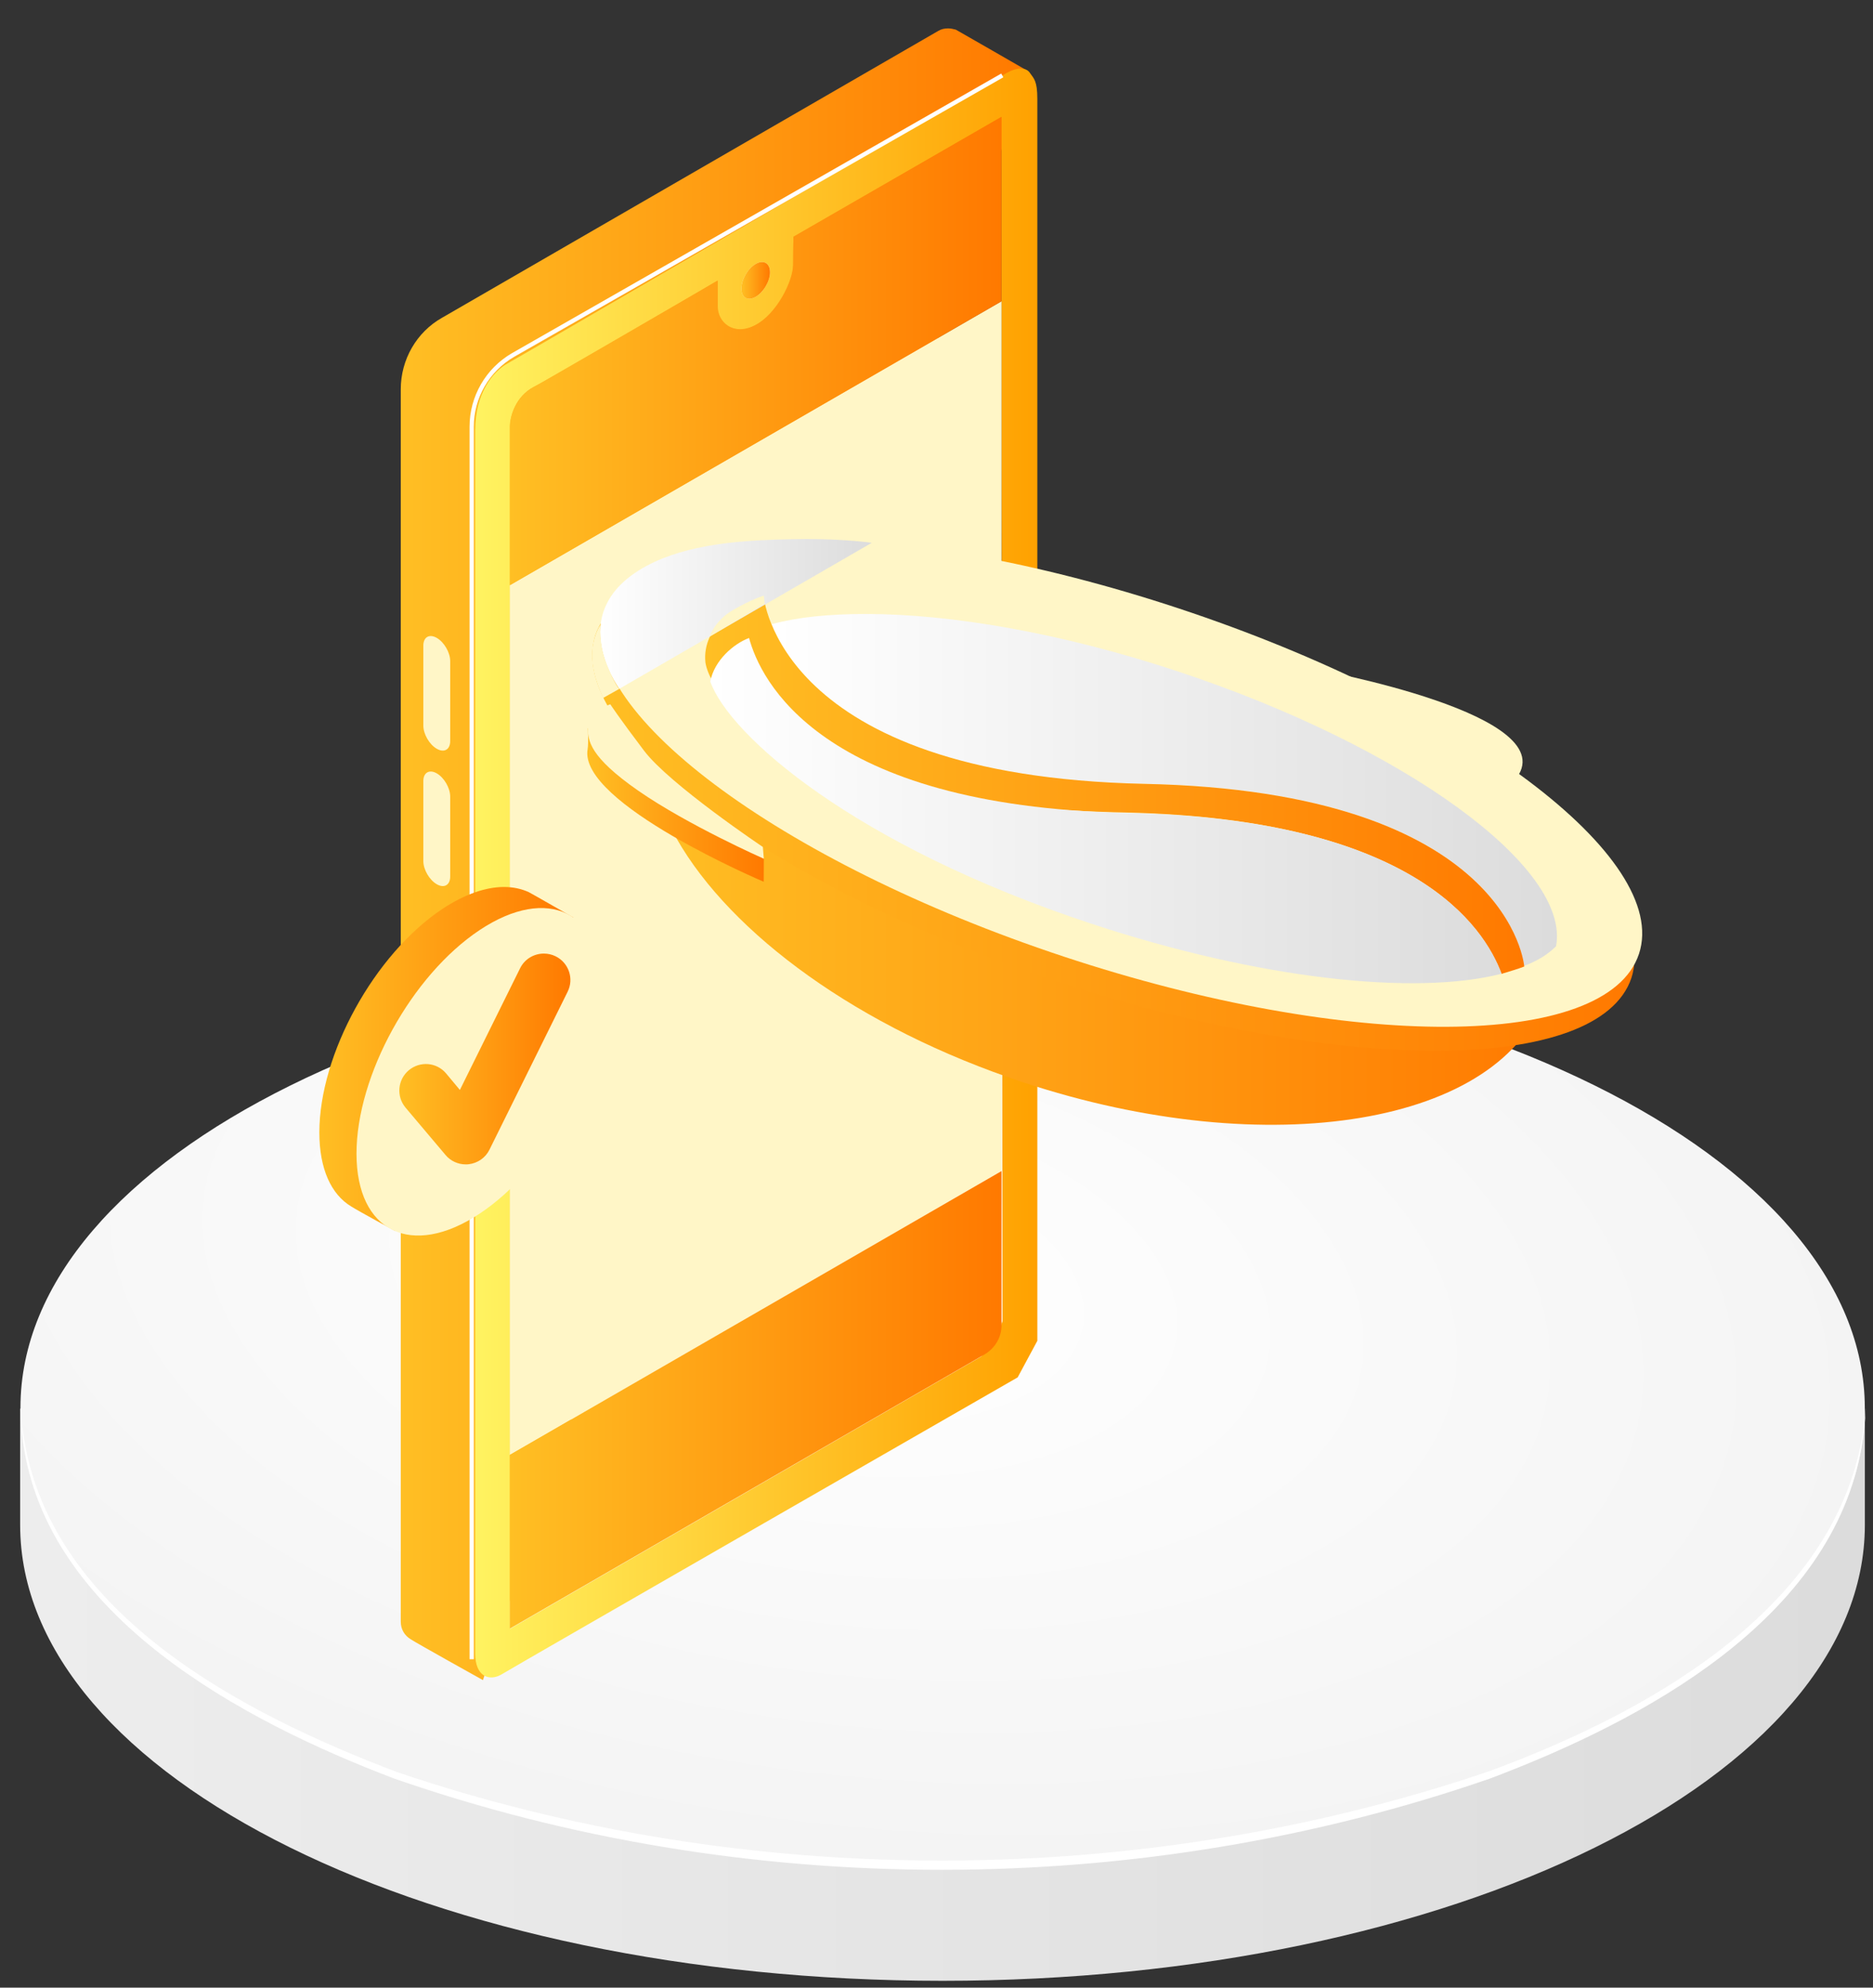
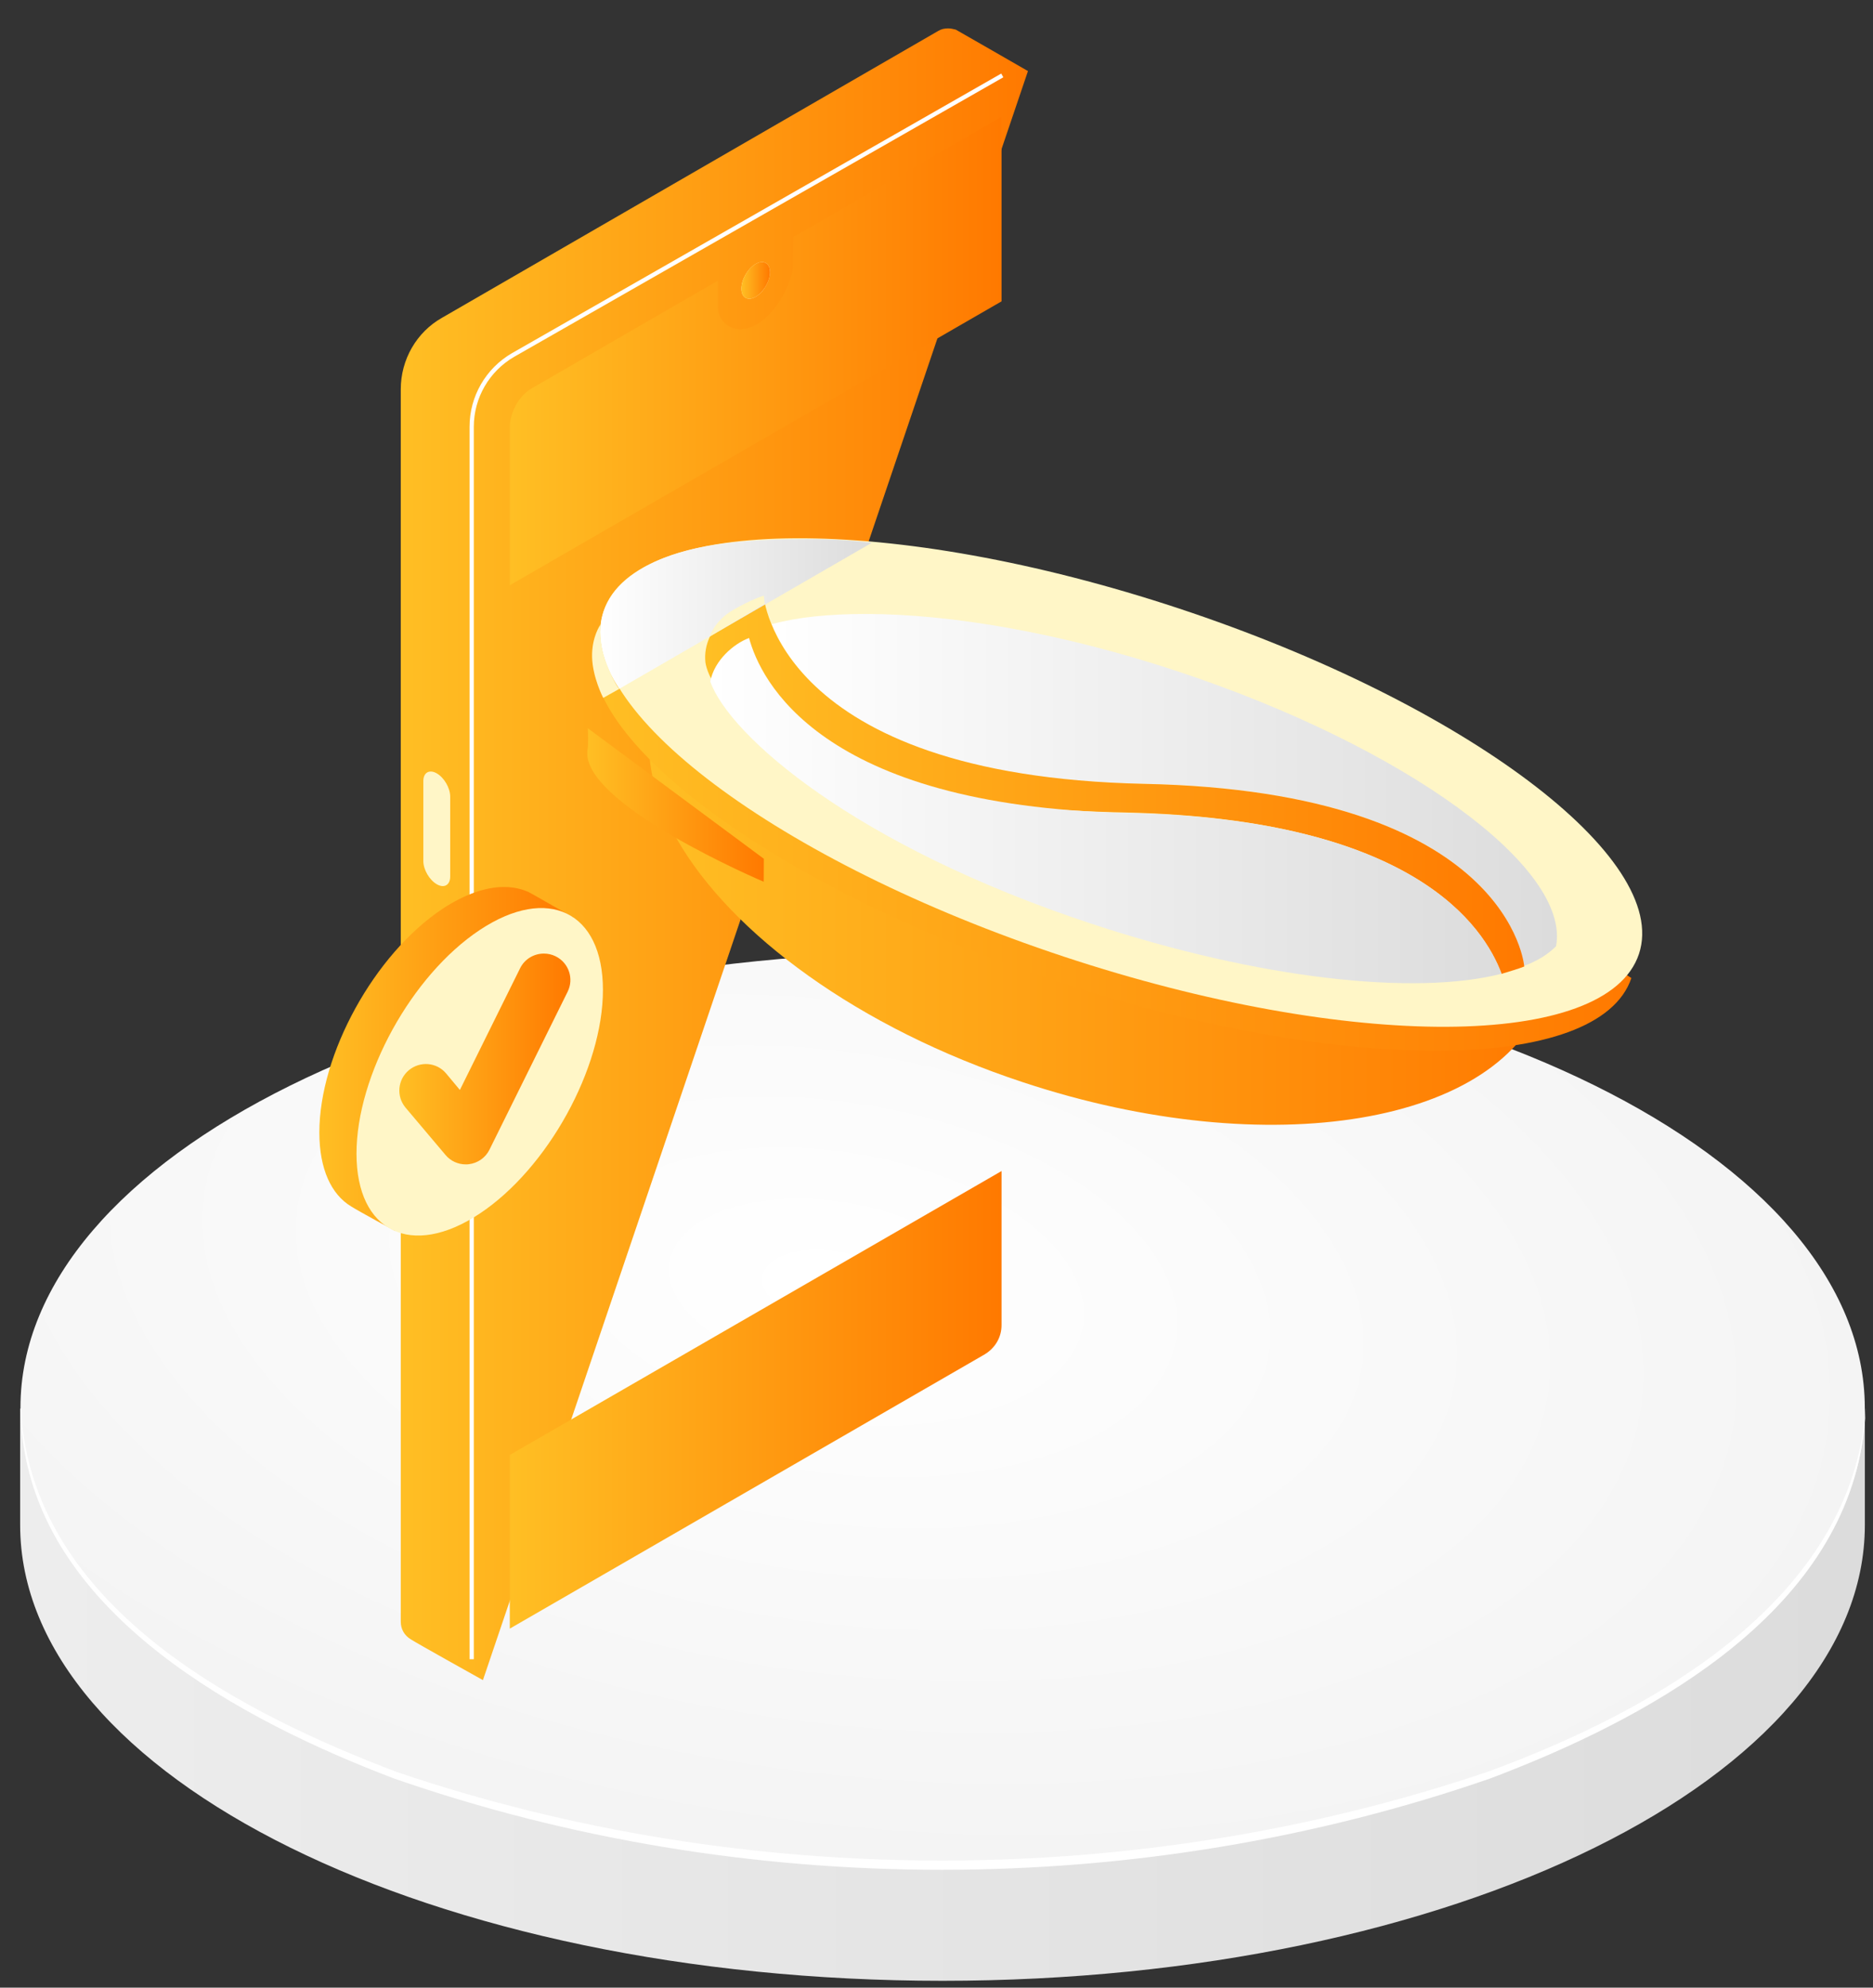
<svg xmlns="http://www.w3.org/2000/svg" width="100%" height="100%" viewBox="0 0 66 70" version="1.1" xml:space="preserve" style="fill-rule:evenodd;clip-rule:evenodd;stroke-miterlimit:10;">
  <rect x="0" y="0" width="66" height="70" fill="#333333" stroke="none" />
  <g transform="matrix(1,0,0,1,-616.758,-535.365)">
    <g>
      <g transform="matrix(65.003,0,0,-65.003,617.468,595.049)">
        <path d="M0,0.155L0,0.092C0,-0.045 0.224,-0.155 0.5,-0.155C0.776,-0.155 1,-0.045 1,0.092L1,0.155L0,0.155Z" style="fill:url(#_Linear1);fill-rule:nonzero;" />
      </g>
      <g transform="matrix(7.182,20.196,36.166,-1.95399e-14,642.418,582.462)">
        <path d="M0.123,-0.714C0.563,-0.802 0.919,-0.47 0.919,0.026C0.919,0.523 0.563,0.996 0.123,1.083C-0.316,1.17 -0.672,0.839 -0.672,0.342C-0.672,-0.154 -0.316,-0.627 0.123,-0.714Z" style="fill:url(#_Radial2);fill-rule:nonzero;" />
      </g>
      <g transform="matrix(1,0,0,1,617.492,602.296)">
        <path d="M0,-17.343C0.012,-17.114 0.031,-16.888 0.057,-16.666C0.076,-16.509 0.098,-16.354 0.124,-16.201C1.16,-10.031 7.842,-6.577 13.245,-4.526C25.548,-0.354 39.401,-0.374 51.703,-4.538C57.129,-6.526 63.613,-10.07 64.831,-16.043C64.917,-16.465 64.976,-16.897 65.007,-17.343C64.992,-16.883 64.945,-16.437 64.871,-16.003C63.821,-9.883 57.175,-6.34 51.789,-4.301C39.435,-0.018 25.514,0 13.16,-4.293C7.787,-6.329 0.903,-10.018 0.081,-16.153C0.059,-16.317 0.042,-16.482 0.029,-16.649C0.011,-16.877 0.001,-17.108 0,-17.343" style="fill:white;fill-rule:nonzero;" />
      </g>
      <g>
        <g transform="matrix(22.101,0,0,-22.101,630.88,565.45)">
          <path d="M0.857,1.312L0.066,0.855C0.025,0.832 0,0.788 0,0.741L0,-1.223C0,-1.235 0.006,-1.245 0.016,-1.251C0.025,-1.257 0.131,-1.316 0.131,-1.316L1,1.248C1,1.248 0.887,1.313 0.885,1.314C0.881,1.315 0.877,1.316 0.873,1.316C0.867,1.316 0.862,1.315 0.857,1.312Z" style="fill:url(#_Linear3);fill-rule:nonzero;" />
        </g>
        <g transform="matrix(19.808,0,0,-19.808,633.503,566.264)">
-           <path d="M0.945,1.43C0.928,1.42 0.084,0.928 0.058,0.914C0.032,0.9 -0,0.861 -0,0.795L-0,-1.38C-0,-1.421 0.025,-1.43 0.047,-1.417C0.068,-1.404 0.965,-0.889 0.965,-0.889L1,-0.824L1,1.384C1,1.416 0.994,1.42 0.987,1.43C0.984,1.435 0.978,1.438 0.97,1.438C0.963,1.438 0.954,1.435 0.945,1.43ZM0.497,0.981C0.543,1.004 0.566,1.064 0.566,1.089L0.566,1.139L0.936,1.352L0.938,-0.789L0.925,-0.828L0.9,-0.852L0.062,-1.336L0.062,0.801C0.062,0.821 0.072,0.855 0.104,0.872C0.136,0.888 0.431,1.061 0.431,1.061L0.431,1.014C0.431,0.993 0.442,0.973 0.467,0.973C0.475,0.973 0.485,0.975 0.497,0.981Z" style="fill:url(#_Linear4);fill-rule:nonzero;" />
-         </g>
+           </g>
        <g transform="matrix(1,0,0,1,652.05,586.606)">
-           <path d="M0,-40.635L-17.328,-30.631L-17.328,0L0,-10.004L0,-6.986L0,-40.635Z" style="fill:rgb(255,246,199);fill-rule:nonzero;" />
-         </g>
+           </g>
        <g transform="matrix(17.328,0,0,-17.328,634.722,547.728)">
          <path d="M0.577,0.232C0.577,0.232 0.576,0.207 0.576,0.175C0.576,0.143 0.543,0.075 0.498,0.052C0.453,0.03 0.423,0.06 0.423,0.09L0.423,0.143C0.423,0.143 0.077,-0.057 0.046,-0.075C0.014,-0.093 -0,-0.131 -0,-0.154L-0,-0.476L1,0.101L1,0.476L0.577,0.232Z" style="fill:url(#_Linear5);fill-rule:nonzero;" />
        </g>
        <g transform="matrix(-1,0,0,1,643.386,545.819)">
          <path d="M0,-1.158C-0.278,-1.318 -0.503,-1.189 -0.503,-0.869C-0.503,-0.55 -0.278,-0.161 0,-0.001C0.278,0.16 0.503,0.03 0.503,-0.289C0.503,-0.609 0.278,-0.998 0,-1.158" style="fill:rgb(255,246,199);fill-rule:nonzero;" />
        </g>
        <g transform="matrix(17.328,0,0,-17.328,634.722,584.664)">
          <path d="M-0,-0.112L-0,-0.465L0.965,0.092C0.987,0.105 1,0.127 1,0.152L1,0.465L-0,-0.112Z" style="fill:url(#_Linear6);fill-rule:nonzero;" />
        </g>
        <g transform="matrix(1,0,0,1,631.675,561.463)">
-           <path d="M0,-3.361C0,-3.662 0.212,-3.784 0.474,-3.633C0.735,-3.482 0.947,-3.116 0.947,-2.815L0.947,0C0.947,0.301 0.735,0.423 0.474,0.272C0.212,0.121 0,-0.245 0,-0.546L0,-3.361Z" style="fill:rgb(255,246,199);fill-rule:nonzero;" />
-         </g>
+           </g>
        <g transform="matrix(1,0,0,1,631.675,566.235)">
          <path d="M0,-3.362C0,-3.663 0.212,-3.784 0.474,-3.634C0.735,-3.483 0.947,-3.117 0.947,-2.816L0.947,-0.001C0.947,0.3 0.735,0.422 0.474,0.271C0.212,0.12 0,-0.246 0,-0.547L0,-3.362Z" style="fill:rgb(255,246,199);fill-rule:nonzero;" />
        </g>
        <g transform="matrix(-0.722,0.692,0.692,0.722,664.45,561.456)">
-           <path d="M-3.138,4.934L-2.781,4.934L-0.556,-2.616L-0.756,-2.775C-0.756,-2.775 -6.147,4.635 -3.138,4.934" style="fill:rgb(255,246,199);fill-rule:nonzero;" />
-         </g>
+           </g>
        <g transform="matrix(31.856,0,0,-31.856,639.621,566.568)">
          <path d="M0.008,0.206C-0.008,0.158 0.001,0.105 0.031,0.052C0.091,-0.053 0.232,-0.157 0.414,-0.217C0.686,-0.307 0.945,-0.264 0.992,-0.12C1.04,0.024 0.858,0.214 0.586,0.304C0.49,0.335 0.396,0.35 0.312,0.35C0.158,0.35 0.038,0.299 0.008,0.206Z" style="fill:url(#_Linear7);fill-rule:nonzero;" />
        </g>
        <g transform="matrix(-3.281,5.285,5.285,3.281,641.962,561.207)">
          <path d="M0.456,-0.568C0.743,-0.452 0.567,0.675 0.567,0.675L0.456,0.607L0.354,-0.63C0.354,-0.63 0.422,-0.582 0.456,-0.568Z" style="fill:url(#_Linear8);fill-rule:nonzero;" />
        </g>
        <g transform="matrix(36.725,0,0,-36.725,637.629,564.631)">
-           <path d="M0.003,0.188C-0.027,0.096 0.17,-0.053 0.445,-0.144C0.719,-0.234 0.966,-0.233 0.997,-0.141C1.027,-0.049 0.83,0.1 0.555,0.19C0.419,0.235 0.29,0.258 0.191,0.258C0.089,0.258 0.019,0.234 0.003,0.188Z" style="fill:url(#_Linear9);fill-rule:nonzero;" />
+           <path d="M0.003,0.188C-0.027,0.096 0.17,-0.053 0.445,-0.144C0.719,-0.234 0.966,-0.233 0.997,-0.141C0.419,0.235 0.29,0.258 0.191,0.258C0.089,0.258 0.019,0.234 0.003,0.188Z" style="fill:url(#_Linear9);fill-rule:nonzero;" />
        </g>
        <g transform="matrix(-0.314,0.949,0.949,0.314,667.728,547.501)">
          <path d="M18.248,-25.256C21.816,-25.255 24.708,-16.65 24.708,-6.035C24.708,4.58 21.817,13.186 18.248,13.186C14.681,13.185 11.789,4.58 11.789,-6.035C11.789,-16.651 14.681,-25.256 18.248,-25.256" style="fill:rgb(255,246,199);fill-rule:nonzero;" />
        </g>
        <g transform="matrix(1,0,0,1,637.893,565.468)">
-           <path d="M0,-5.16L0.37,-5.3C0.37,-5.3 0.659,-4.855 1.559,-3.666C2.459,-2.477 5.746,-0.275 5.746,-0.275L5.78,0.14C5.78,0.14 3.104,-1.043 1.359,-2.254C-0.386,-3.466 -0.41,-4.033 -0.422,-4.455C-0.434,-4.878 0,-5.16 0,-5.16" style="fill:rgb(255,246,199);fill-rule:nonzero;" />
-         </g>
+           </g>
        <g transform="matrix(1,0,0,1,658.26,565.059)">
          <path d="M0,-6.051C-5.879,-7.995 -11.338,-8.543 -14.31,-7.698C-14.56,-8.31 -14.587,-8.717 -14.587,-8.717C-11.654,-9.677 -5.931,-9.131 0.256,-7.085C8.631,-4.315 14.685,0.154 13.777,2.897C13.688,3.167 13.535,3.409 13.323,3.626C13.857,0.87 8.016,-3.4 0,-6.051" style="fill:rgb(255,246,199);fill-rule:nonzero;" />
        </g>
        <g transform="matrix(27.666,0,0,-27.666,643.951,563.185)">
          <path d="M0,0.211C0.027,0.145 0.124,0.015 0.474,0.008C0.942,-0.002 0.958,-0.224 0.958,-0.224C0.975,-0.218 0.989,-0.209 0.999,-0.199C1.018,-0.099 0.807,0.055 0.517,0.151C0.369,0.2 0.228,0.224 0.12,0.224C0.073,0.224 0.033,0.22 0,0.211Z" style="fill:url(#_Linear10);fill-rule:nonzero;" />
        </g>
        <g transform="matrix(28.853,0,0,-28.853,641.616,562.999)">
          <path d="M0.045,0.22C0.045,0.22 -0.005,0.195 0,0.149C0.004,0.122 0.065,-0.025 0.514,-0.034C0.865,-0.042 0.951,-0.173 0.972,-0.231C0.982,-0.228 0.992,-0.225 1,-0.222C1,-0.222 0.984,-0.008 0.535,0.001C0.086,0.011 0.071,0.231 0.071,0.231C0.062,0.228 0.053,0.224 0.045,0.22Z" style="fill:url(#_Linear11);fill-rule:nonzero;" />
        </g>
        <g transform="matrix(27.886,0,0,-27.886,641.787,564.359)">
          <path d="M0,0.179C0.024,0.111 0.182,-0.028 0.482,-0.127C0.694,-0.197 0.891,-0.218 1,-0.19C0.978,-0.131 0.889,0.006 0.526,0.013C0.137,0.022 0.063,0.182 0.049,0.234C0.03,0.227 0.005,0.206 0,0.179Z" style="fill:url(#_Linear12);fill-rule:nonzero;" />
        </g>
        <g transform="matrix(9.572,0,0,-9.572,637.903,556.99)">
          <path d="M0.693,0.275C0.552,0.272 0.356,0.263 0.203,0.193C-0.156,0.027 0.071,-0.275 0.071,-0.275L1,0.262C1,0.262 0.91,0.276 0.756,0.276C0.736,0.276 0.715,0.275 0.693,0.275Z" style="fill:url(#_Linear13);fill-rule:nonzero;" />
        </g>
        <g transform="matrix(1,0,0,1,638.58,557.678)">
          <path d="M0,1.948L-0.566,2.265C-0.566,2.265 -0.943,1.539 -0.958,0.823C-0.973,0.108 -0.66,-0.317 -0.66,-0.317C-0.66,-0.317 -0.736,0.344 -0.443,1.081C-0.149,1.819 0,1.948 0,1.948" style="fill:rgb(255,246,199);fill-rule:nonzero;" />
        </g>
        <g transform="matrix(-0.859,0.512,0.512,0.859,642.123,557.934)">
          <path d="M-2.027,-0.312L0.232,-0.312C0.232,-0.312 -0.201,-0.707 -0.969,-0.695C-1.735,-0.682 -2.146,-0.574 -2.146,-0.574L-2.027,-0.312Z" style="fill:rgb(255,246,199);fill-rule:nonzero;" />
        </g>
        <g transform="matrix(1.006,0,0,-1.006,642.883,545.332)">
          <path d="M0.5,0.667C0.223,0.509 -0,0.121 -0,-0.197C-0,-0.514 0.223,-0.643 0.5,-0.483C0.776,-0.324 1.001,0.061 1.001,0.379C1.001,0.605 0.887,0.735 0.723,0.735C0.656,0.735 0.58,0.713 0.5,0.667Z" style="fill:url(#_Linear14);fill-rule:nonzero;" />
        </g>
        <g transform="matrix(1,0,0,1,633.379,538.021)">
          <path d="M0,55.778L0,12.374C0,11.331 0.557,10.367 1.46,9.845L18.697,0" style="fill:none;fill-rule:nonzero;stroke:white;stroke-width:0.15px;" />
        </g>
        <g transform="matrix(8.949,0,0,-8.949,628.011,572.661)">
          <path d="M0.485,0.591C0.217,0.413 -0,0.019 -0,-0.289C-0,-0.433 0.047,-0.533 0.125,-0.58C0.16,-0.602 0.299,-0.677 0.299,-0.677L1,0.557C1,0.557 0.829,0.655 0.824,0.657C0.795,0.67 0.763,0.677 0.727,0.677C0.656,0.677 0.573,0.649 0.485,0.591Z" style="fill:url(#_Linear15);fill-rule:nonzero;" />
        </g>
        <g transform="matrix(-1,0,0,1,633.662,578.105)">
          <path d="M0,-9.987C-2.398,-11.579 -4.342,-10.634 -4.342,-7.877C-4.342,-5.119 -2.398,-1.592 0,0C2.398,1.592 4.342,0.647 4.342,-2.111C4.342,-4.868 2.398,-8.395 0,-9.987" style="fill:rgb(255,246,199);fill-rule:nonzero;" />
        </g>
        <g transform="matrix(6.026,0,0,-6.026,630.83,572.66)">
          <path d="M0.706,0.53L0.354,-0.181L0.273,-0.084C0.218,-0.019 0.121,-0.011 0.055,-0.066C-0.01,-0.121 -0.019,-0.218 0.036,-0.284L0.27,-0.561C0.299,-0.596 0.343,-0.616 0.388,-0.616C0.394,-0.616 0.4,-0.616 0.406,-0.615C0.458,-0.609 0.504,-0.577 0.527,-0.53L0.984,0.393C1.022,0.469 0.991,0.562 0.914,0.6C0.892,0.611 0.868,0.616 0.845,0.616C0.788,0.616 0.733,0.585 0.706,0.53Z" style="fill:url(#_Linear16);fill-rule:nonzero;" />
        </g>
      </g>
    </g>
  </g>
  <defs>
    <linearGradient id="_Linear1" x1="0" y1="0" x2="1" y2="0" gradientUnits="userSpaceOnUse" gradientTransform="matrix(1,0,0,1,0,-1.86145e-06)">
      <stop offset="0" style="stop-color:rgb(237,237,237);stop-opacity:1" />
      <stop offset="1" style="stop-color:rgb(220,220,220);stop-opacity:1" />
    </linearGradient>
    <radialGradient id="_Radial2" cx="0" cy="0" r="1" gradientUnits="userSpaceOnUse" gradientTransform="matrix(0.271,0.963,0.963,-0.271,-0.088,0.116)">
      <stop offset="0" style="stop-color:white;stop-opacity:1" />
      <stop offset="0.02" style="stop-color:white;stop-opacity:1" />
      <stop offset="1" style="stop-color:rgb(244,244,244);stop-opacity:1" />
    </radialGradient>
    <linearGradient id="_Linear3" x1="0" y1="0" x2="1" y2="0" gradientUnits="userSpaceOnUse" gradientTransform="matrix(1,0,0,1,0,4.41601e-06)">
      <stop offset="0" style="stop-color:rgb(255,191,36);stop-opacity:1" />
      <stop offset="1" style="stop-color:rgb(255,121,0);stop-opacity:1" />
    </linearGradient>
    <linearGradient id="_Linear4" x1="0" y1="0" x2="1" y2="0" gradientUnits="userSpaceOnUse" gradientTransform="matrix(1,0,0,1,0,0.008)">
      <stop offset="0" style="stop-color:rgb(255,243,97);stop-opacity:1" />
      <stop offset="1" style="stop-color:rgb(255,161,0);stop-opacity:1" />
    </linearGradient>
    <linearGradient id="_Linear5" x1="0" y1="0" x2="1" y2="0" gradientUnits="userSpaceOnUse" gradientTransform="matrix(1,0,0,1,0,-1.80059e-06)">
      <stop offset="0" style="stop-color:rgb(255,191,36);stop-opacity:1" />
      <stop offset="1" style="stop-color:rgb(255,121,0);stop-opacity:1" />
    </linearGradient>
    <linearGradient id="_Linear6" x1="0" y1="0" x2="1" y2="0" gradientUnits="userSpaceOnUse" gradientTransform="matrix(1,0,0,1,0,4.77963e-05)">
      <stop offset="0" style="stop-color:rgb(255,191,36);stop-opacity:1" />
      <stop offset="1" style="stop-color:rgb(255,121,0);stop-opacity:1" />
    </linearGradient>
    <linearGradient id="_Linear7" x1="0" y1="0" x2="1" y2="0" gradientUnits="userSpaceOnUse" gradientTransform="matrix(1,0,0,1,0,0.043)">
      <stop offset="0" style="stop-color:rgb(255,191,36);stop-opacity:1" />
      <stop offset="1" style="stop-color:rgb(255,121,0);stop-opacity:1" />
    </linearGradient>
    <linearGradient id="_Linear8" x1="0" y1="0" x2="1" y2="0" gradientUnits="userSpaceOnUse" gradientTransform="matrix(-0.527,0.85,-0.85,-0.527,0.725,-0.403)">
      <stop offset="0" style="stop-color:rgb(255,191,36);stop-opacity:1" />
      <stop offset="1" style="stop-color:rgb(255,121,0);stop-opacity:1" />
    </linearGradient>
    <linearGradient id="_Linear9" x1="0" y1="0" x2="1" y2="0" gradientUnits="userSpaceOnUse" gradientTransform="matrix(1,0,0,1,0,0.023)">
      <stop offset="0" style="stop-color:rgb(255,191,36);stop-opacity:1" />
      <stop offset="1" style="stop-color:rgb(255,121,0);stop-opacity:1" />
    </linearGradient>
    <linearGradient id="_Linear10" x1="0" y1="0" x2="1" y2="0" gradientUnits="userSpaceOnUse" gradientTransform="matrix(1,0,0,1,0,-3.39039e-06)">
      <stop offset="0" style="stop-color:white;stop-opacity:1" />
      <stop offset="1" style="stop-color:rgb(220,220,220);stop-opacity:1" />
    </linearGradient>
    <linearGradient id="_Linear11" x1="0" y1="0" x2="1" y2="0" gradientUnits="userSpaceOnUse" gradientTransform="matrix(1,0,0,1,0,1.52981e-05)">
      <stop offset="0" style="stop-color:rgb(255,191,36);stop-opacity:1" />
      <stop offset="1" style="stop-color:rgb(255,121,0);stop-opacity:1" />
    </linearGradient>
    <linearGradient id="_Linear12" x1="0" y1="0" x2="1" y2="0" gradientUnits="userSpaceOnUse" gradientTransform="matrix(1,0,0,1,0,0.016)">
      <stop offset="0" style="stop-color:white;stop-opacity:1" />
      <stop offset="1" style="stop-color:rgb(220,220,220);stop-opacity:1" />
    </linearGradient>
    <linearGradient id="_Linear13" x1="0" y1="0" x2="1" y2="0" gradientUnits="userSpaceOnUse" gradientTransform="matrix(1,0,0,1,0,5.30487e-05)">
      <stop offset="0" style="stop-color:white;stop-opacity:1" />
      <stop offset="1" style="stop-color:rgb(220,220,220);stop-opacity:1" />
    </linearGradient>
    <linearGradient id="_Linear14" x1="0" y1="0" x2="1" y2="0" gradientUnits="userSpaceOnUse" gradientTransform="matrix(1,0,0,1,0,0.092)">
      <stop offset="0" style="stop-color:rgb(255,191,36);stop-opacity:1" />
      <stop offset="1" style="stop-color:rgb(255,121,0);stop-opacity:1" />
    </linearGradient>
    <linearGradient id="_Linear15" x1="0" y1="0" x2="1" y2="0" gradientUnits="userSpaceOnUse" gradientTransform="matrix(1,0,0,1,0,-2.70635e-05)">
      <stop offset="0" style="stop-color:rgb(255,191,36);stop-opacity:1" />
      <stop offset="1" style="stop-color:rgb(255,121,0);stop-opacity:1" />
    </linearGradient>
    <linearGradient id="_Linear16" x1="0" y1="0" x2="1" y2="0" gradientUnits="userSpaceOnUse" gradientTransform="matrix(1,0,0,1,0,0)">
      <stop offset="0" style="stop-color:rgb(255,191,36);stop-opacity:1" />
      <stop offset="1" style="stop-color:rgb(255,121,0);stop-opacity:1" />
    </linearGradient>
  </defs>
</svg>